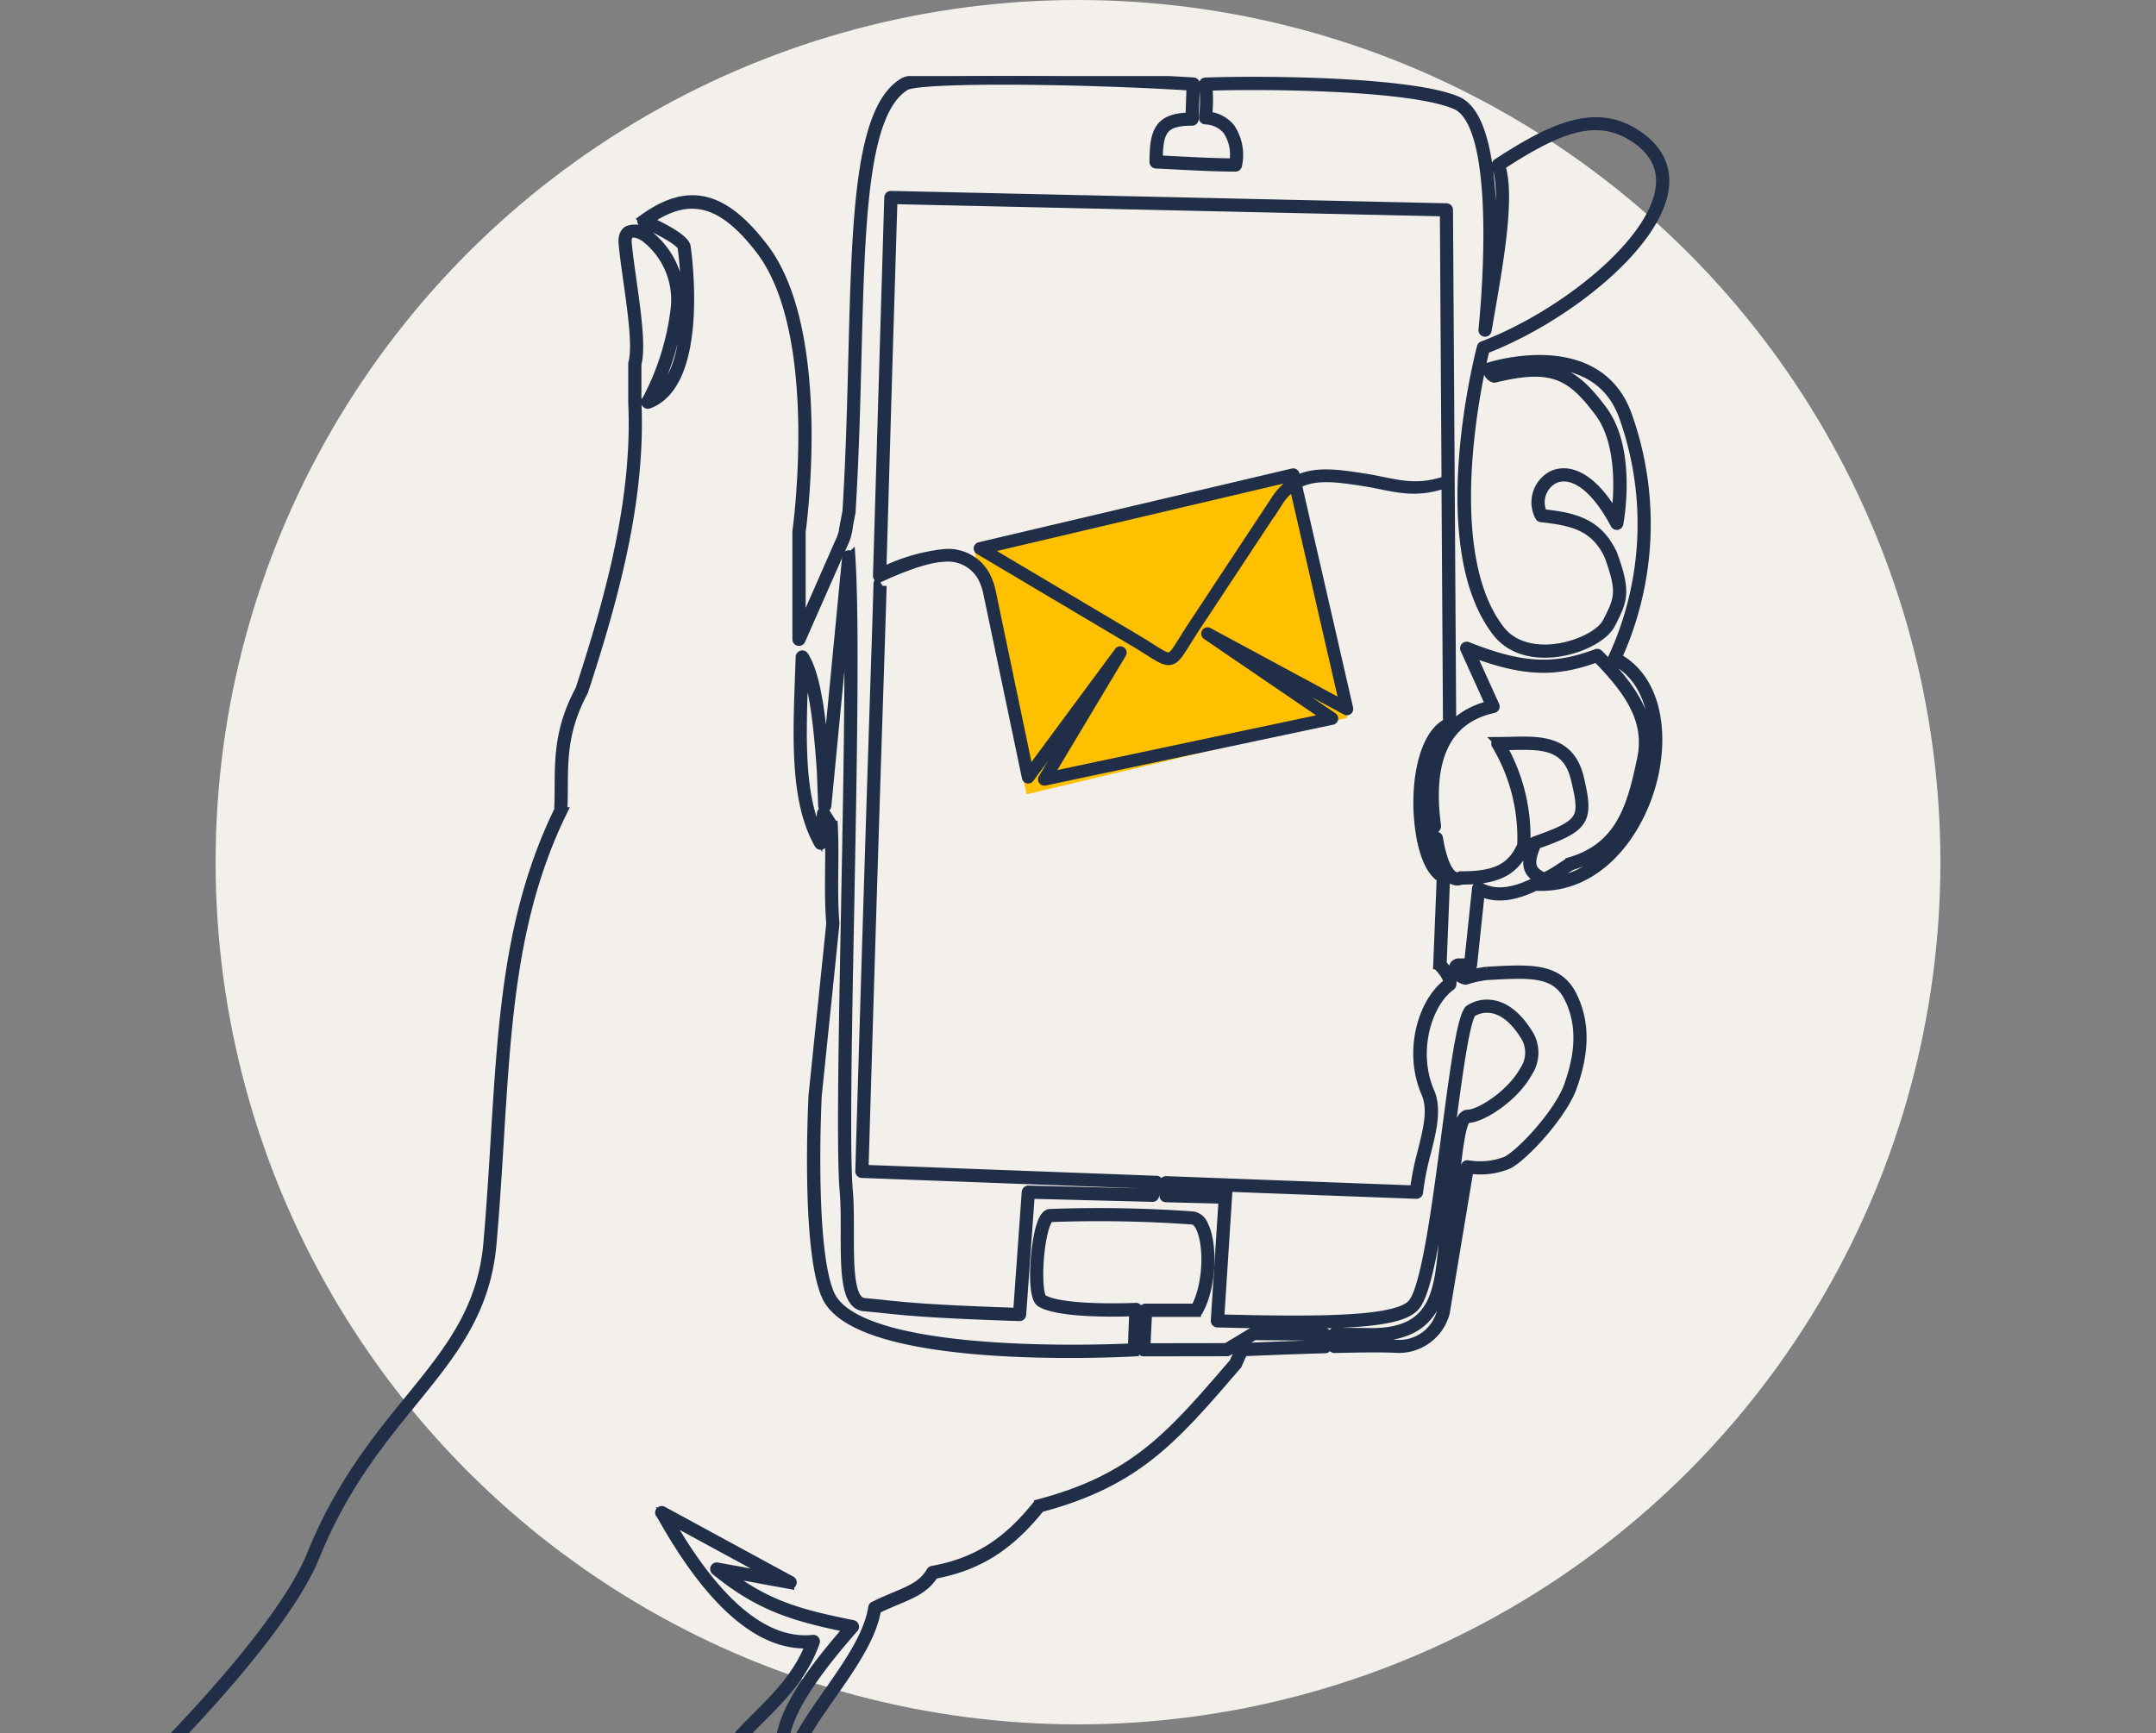
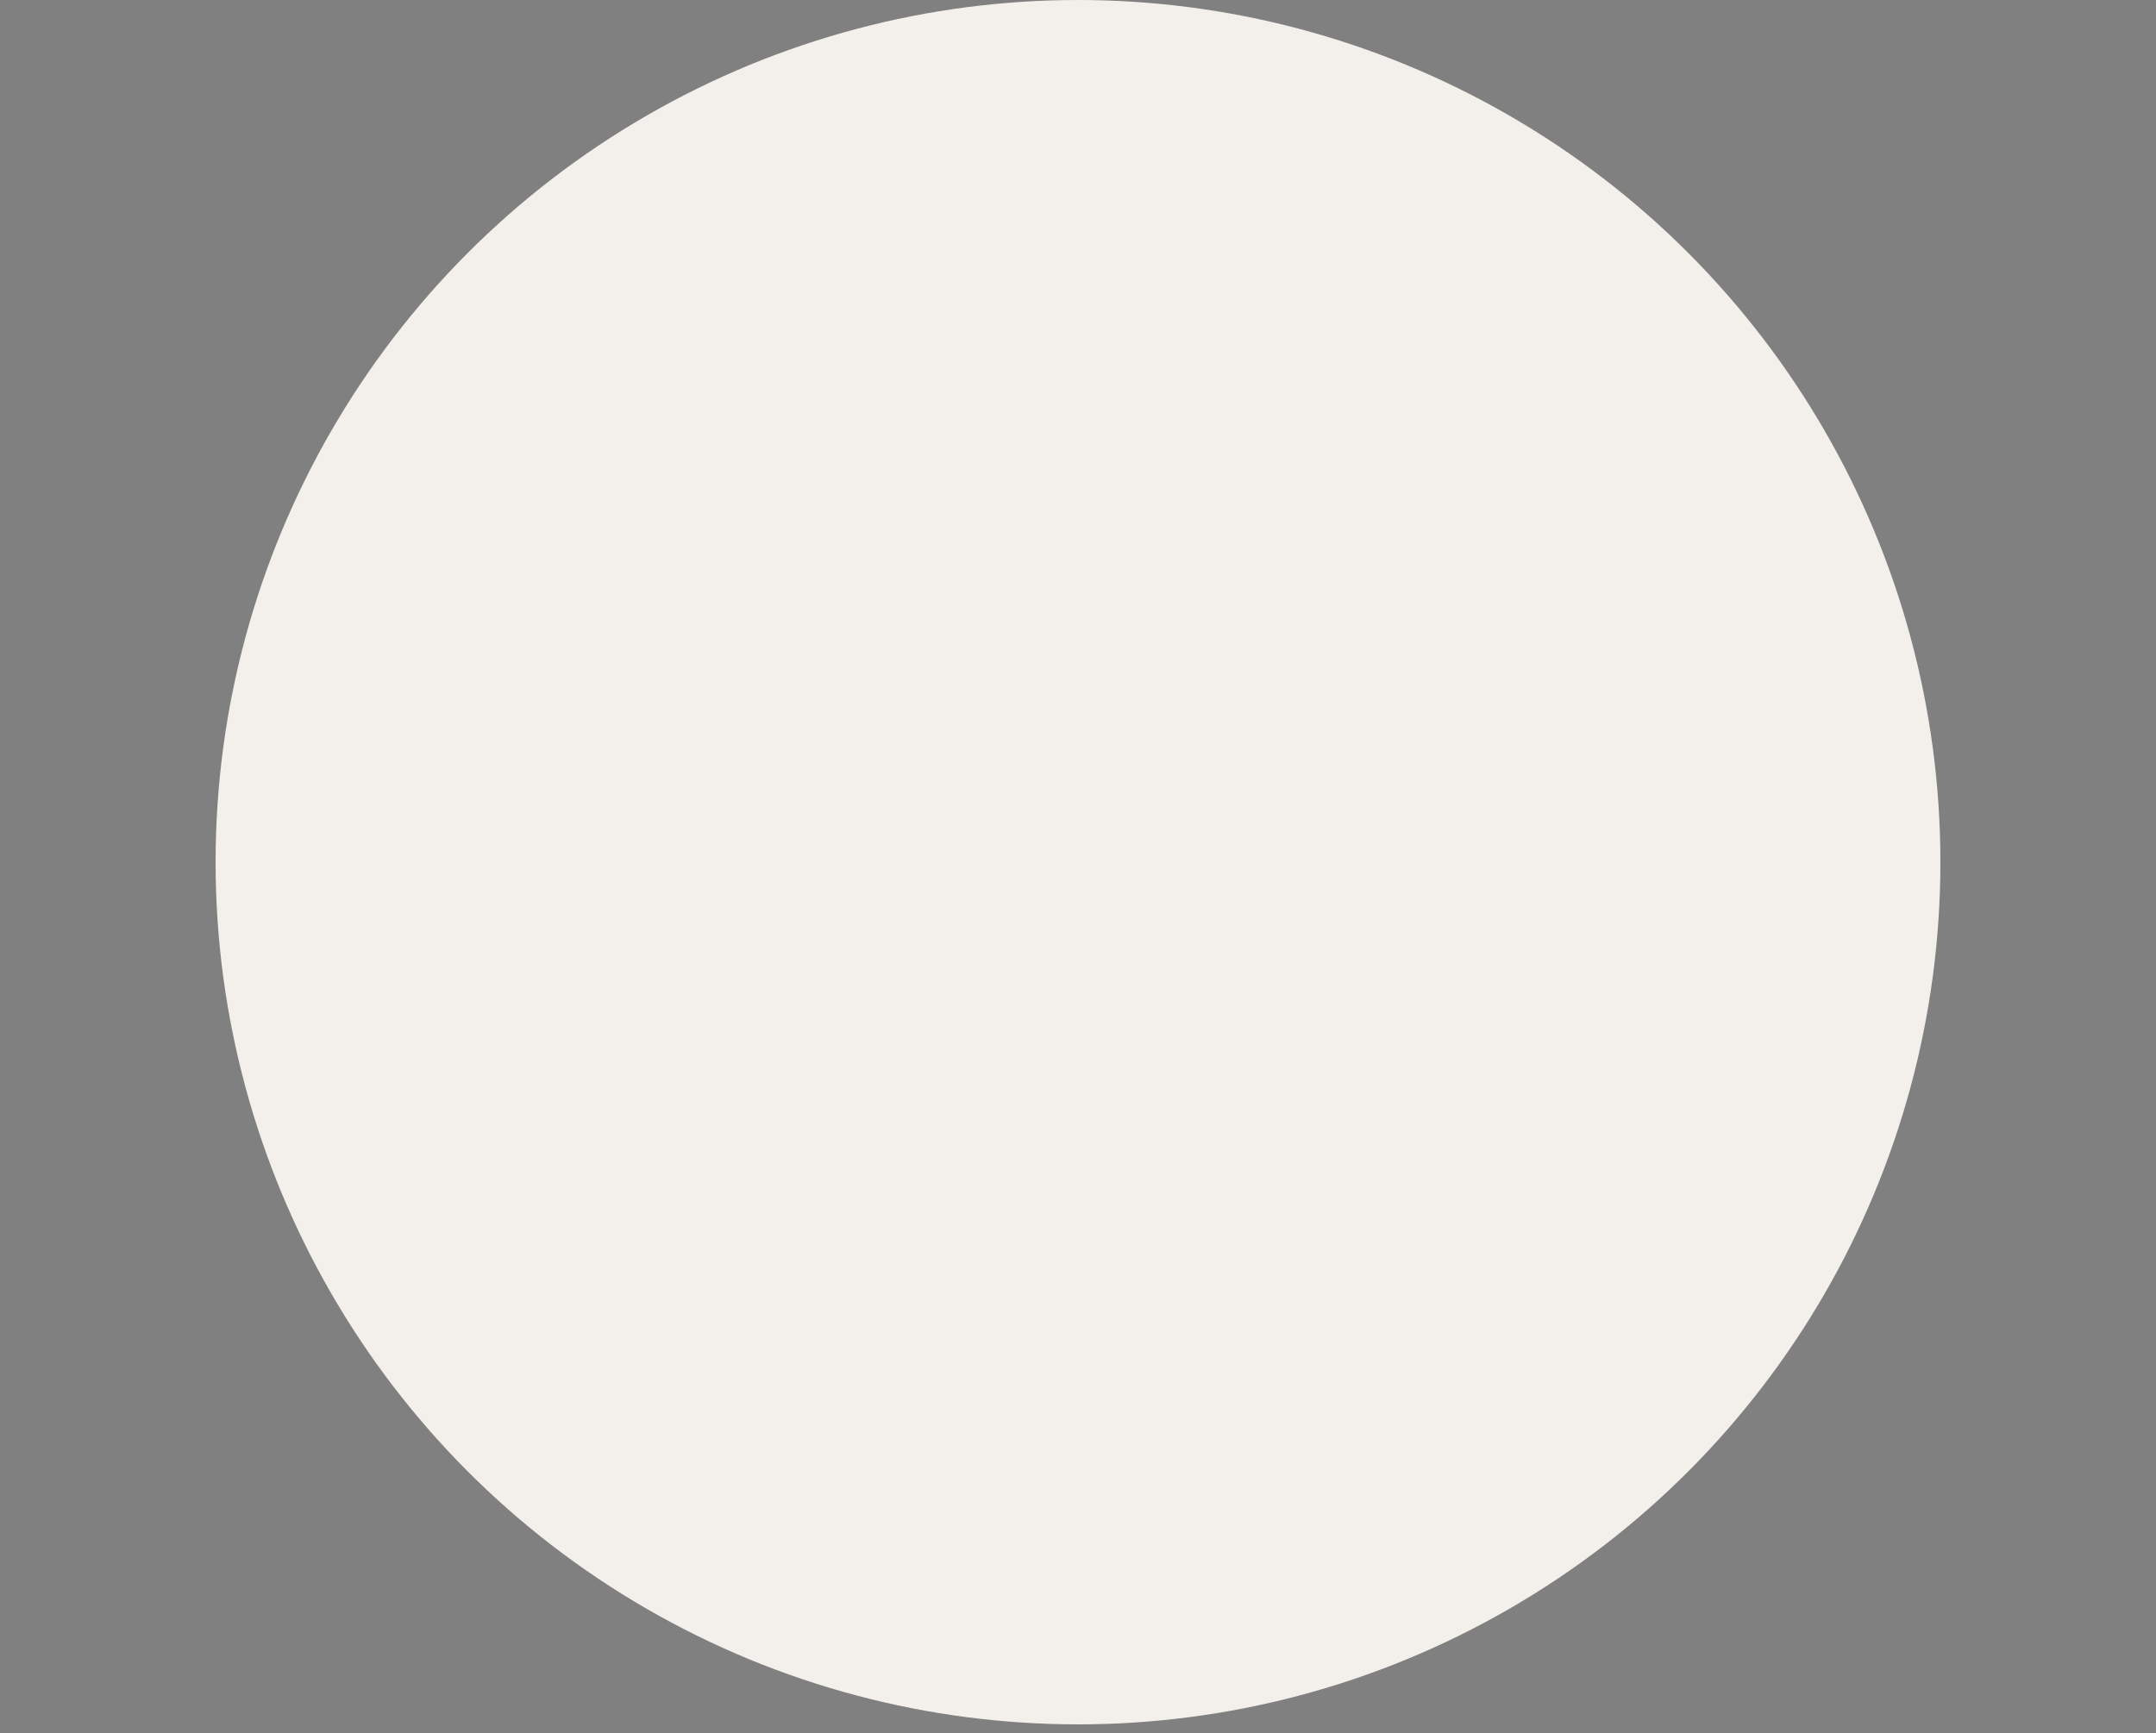
<svg xmlns="http://www.w3.org/2000/svg" width="240" height="193" viewBox="0 0 240 193">
  <rect x="0" y="0" width="240" height="193" fill="#808080" stroke="none" />
  <defs>
    <clipPath id="a">
-       <rect width="240" height="193" transform="translate(893 6652)" fill="#fff" stroke="#707070" stroke-width="1" />
-     </clipPath>
+       </clipPath>
    <clipPath id="b">
-       <rect width="234.603" height="190.533" fill="#212e48" stroke="#212e48" stroke-width="1" />
-     </clipPath>
+       </clipPath>
  </defs>
  <g transform="translate(-877 -7231)">
    <circle cx="96" cy="96" r="96" transform="translate(901 7231)" fill="#fffcf6" opacity="0.9" />
    <g transform="translate(-16 579)" clip-path="url(#a)">
      <g transform="translate(889.604 6660.467)">
        <g clip-path="url(#b)">
-           <path d="M-1581.552,8409.24l5.828,27.2,35.714-8.518-6.425-26.9Z" transform="translate(1693.396 -8356.467)" fill="#ffc000" />
+           <path d="M-1581.552,8409.24Z" transform="translate(1693.396 -8356.467)" fill="#ffc000" />
          <path d="M188.277,116.588a.244.244,0,0,0-.237.228c-.1,3.381-.2,6.585-.349,11.073-.3,9.237-.754,23.2-1.681,54.362a.235.235,0,0,0,.226.242l32.488,1.219-.3.977-13.645-.349a.254.254,0,0,0-.24.218l-.96,13.4c-9.591-.322-12.254-.6-14.83-.871-.7-.074-1.4-.147-2.237-.221-1.669-.148-1.663-4.054-1.658-7.832,0-1.567.005-3.186-.114-4.561-.367-4.261-.118-17.315.145-31.136.3-15.838.613-32.215.132-39.511a.235.235,0,0,0-.231-.22.225.225,0,0,0-.236.212l-2.337,24.23-.014-.368c-.351-5.064-.91-10.546-2.394-12.819a.235.235,0,0,0-.431.121q-.034,1-.071,1.984c-.268,7.291-.521,14.177,2.148,18.87a.235.235,0,0,0,.437-.093l.259-2.635.447.7c.084,1.613.069,3.279.055,4.891-.017,1.987-.035,4.042.132,5.959l-1.973,19.121c-.036.7-.861,17.086,1.454,22.345,3.476,7.9,33.067,6.311,34.326,6.239a.234.234,0,0,0,.221-.225l.176-4.492a.235.235,0,0,0-.069-.176.213.213,0,0,0-.176-.068c-.081,0-8.175.376-10.348-.935-.606-.366-.646-4.756.106-7.618.3-1.13.594-1.439.723-1.442a146.332,146.332,0,0,1,15.826.275c.374.032.651.414.816.729.992,1.887.942,6.4-.509,9.074l-5.532,0a.234.234,0,0,0-.234.223l-.212,4.406a.234.234,0,0,0,.234.245h0l9.27-.013a.236.236,0,0,0,.121-.033l2.924-1.761,7.569.066.062.926c-4.462.127-8.973.329-9.019.331a.233.233,0,0,0-.2.137l-.707,1.559-.35.407c-6.72,7.794-10.777,12.5-21.369,15.3a.236.236,0,0,0-.123.08c-3.463,4.323-6.852,6.446-11.7,7.33a.234.234,0,0,0-.16.112c-.871,1.479-2.187,2.032-4.008,2.8-.7.293-1.49.625-2.347,1.049a.236.236,0,0,0-.128.176c-.447,3.024-2.736,6.3-4.951,9.47-1.9,2.72-3.7,5.3-4.412,7.718-2.035-3.561,3.139-10.167,7.289-14.9a.235.235,0,0,0,.046-.23.237.237,0,0,0-.175-.155c-5.685-1.158-9.51-2.083-14.277-5.795l7.249,1.326a.239.239,0,0,0,.263-.153.235.235,0,0,0-.11-.285l-14.286-7.767a.24.24,0,0,0-.308.068.229.229,0,0,0,.033.306c.053.06.256.415.471.791,5.376,9.408,10.828,14,16.217,13.647-1.308,3.451-3.752,5.889-5.916,8.047-2.528,2.521-4.71,4.7-4.339,7.717a.235.235,0,0,0,.233.206H321.51v-.469H170.684c-.218-2.69,1.845-4.747,4.225-7.121,2.271-2.265,4.845-4.831,6.153-8.567a.235.235,0,0,0-.246-.311c-5.306.564-10.734-3.934-16.132-13.381l-.058-.1,12.229,6.649-6.72-1.23a.239.239,0,0,0-.255.132.235.235,0,0,0,.064.28c4.982,4.093,8.965,5.188,14.81,6.391-4.723,5.425-9.621,12.007-6.759,15.614a.231.231,0,0,0,.235.083.234.234,0,0,0,.177-.176c.572-2.476,2.467-5.188,4.473-8.06,2.217-3.172,4.507-6.451,5.012-9.547.8-.393,1.549-.706,2.211-.983,1.8-.754,3.225-1.352,4.175-2.9,4.891-.913,8.329-3.07,11.828-7.419,10.677-2.842,14.765-7.584,21.529-15.429l.373-.432a.233.233,0,0,0,.036-.056l.661-1.459c.822-.036,5.022-.218,9.111-.331a.234.234,0,0,0,.167-.076.239.239,0,0,0,.061-.174l-.093-1.387a.235.235,0,0,0-.232-.219l-7.853-.068a.181.181,0,0,0-.123.033l-2.925,1.762-8.959.013.189-3.935,5.447,0a.235.235,0,0,0,.2-.119c1.583-2.78,1.644-7.626.583-9.643a1.543,1.543,0,0,0-1.192-.978,147.058,147.058,0,0,0-15.879-.277c-.47.015-.851.6-1.163,1.793-.617,2.355-.952,7.5.106,8.138,2.094,1.265,8.919,1.069,10.358,1.014l-.158,4.023c-2.724.131-30.459,1.292-33.657-5.972-2.27-5.157-1.424-21.961-1.416-22.118l1.973-19.154c-.166-1.939-.148-3.983-.13-5.959.015-1.64.029-3.336-.059-4.983a.235.235,0,0,0-.037-.113l-.846-1.326a.234.234,0,0,0-.431.1l-.248,2.532c-2.217-4.558-1.978-11.066-1.726-17.935q.021-.558.041-1.12c1.132,2.512,1.606,7.345,1.918,11.843l.148,3.838a.234.234,0,0,0,.228.226.241.241,0,0,0,.24-.212l2.352-24.4c.249,8.249-.021,22.412-.282,36.167-.264,13.833-.512,26.9-.143,31.185.117,1.354.114,2.963.112,4.519-.006,4.173-.012,8.115,2.086,8.3.83.073,1.528.146,2.229.22,2.6.273,5.3.556,15.089.881a.241.241,0,0,0,.242-.217l.96-13.405,13.6.348a.229.229,0,0,0,.231-.166l.436-1.439a.235.235,0,0,0-.216-.3l-32.56-1.222c.922-31,1.375-44.914,1.674-54.128.143-4.386.245-7.547.343-10.844" transform="translate(-86.906 -60.303)" fill="#212e48" stroke="#212e48" stroke-width="1" />
-           <path d="M188.678,12.356c.253-2.4-.815-4.394-3.174-5.918-4.406-2.843-9-.957-15.447,3.261a.235.235,0,0,0-.093.274c.923,2.636.287,7.764-.621,13.234.387-6.93.4-18.627-3.7-20.429C160.722.619,144.615.422,137.586.665a.235.235,0,0,0-.221.282,14.727,14.727,0,0,1-.011,3.683.235.235,0,0,0,.213.254A3.342,3.342,0,0,1,140,6.036a4.829,4.829,0,0,1,.725,3.628c-2.067-.008-4.352-.126-6.376-.231-.731-.038-1.413-.073-2.015-.1.023-3.276.589-4.305,3.762-4.305a.235.235,0,0,0,.235-.227l.134-3.9a.235.235,0,0,0-.219-.242C124.756-.082,105.729-.364,103.97.694c-4.934,2.971-5.244,15.138-5.638,30.543-.143,5.576-.29,11.342-.659,17.269-.123.633-.215,1.113-.286,1.486a5.4,5.4,0,0,1-.469,1.759c-.054.119-.121.264-.206.456l-4.132,9.4,0-10.855c.031-.221,3.074-22.212-4.168-31.663-4.525-5.9-8.433-6.811-13.486-3.127a.234.234,0,0,0,.046.4c1.756.754,4.268,2.1,4.355,2.723.2,1.464,1.76,13.937-3.286,16.731A29.646,29.646,0,0,0,79,26.128a9.11,9.11,0,0,0-3.6-8.587,2.078,2.078,0,0,0-2.109-.364c-.29.176-.618.577-.535,1.484.108,1.185.312,2.625.526,4.149.49,3.47,1.045,7.4.557,9.148a.225.225,0,0,0-.009.063v4.34c.491,10.736-2.547,21.721-5.887,31.955-2.263,4.221-2.284,7.434-2.306,10.835-.005.839-.011,1.705-.05,2.6-5.523,11.32-6.24,23.047-7.07,36.624C58.287,122.124,58.05,126,57.7,130c-.652,7.406-4.4,12.005-8.731,17.331-3.646,4.479-7.778,9.555-10.911,17.3-3.756,9.279-19.3,24.32-20.456,25.436H0v.469H17.693a.236.236,0,0,0,.162-.065c.167-.159,16.714-15.978,20.635-25.664,3.107-7.675,7.215-12.722,10.84-17.175,4.384-5.385,8.171-10.036,8.835-17.585.353-4.006.59-7.887.82-11.641.828-13.544,1.543-25.241,7.044-36.49a.236.236,0,0,0,.023-.092c.042-.92.048-1.807.053-2.665.021-3.342.041-6.5,2.266-10.654,3.37-10.314,6.421-21.348,5.927-32.15v-4.3c.5-1.853-.059-5.813-.553-9.309-.214-1.518-.417-2.953-.524-4.126-.033-.368-.007-.846.312-1.04.337-.205.94-.071,1.613.358a8.742,8.742,0,0,1,3.385,8.139A28.855,28.855,0,0,1,75.3,36.2a.235.235,0,0,0,.282.339c6.129-2.22,4.419-15.956,4.2-17.515-.136-.982-3.053-2.385-4.254-2.923,4.63-3.209,8.276-2.242,12.5,3.272,7.123,9.294,4.108,31.091,4.074,31.343v12a.235.235,0,0,0,.186.23.232.232,0,0,0,.263-.135L97.143,52.4c.083-.189.149-.332.2-.449a5.769,5.769,0,0,0,.5-1.868c.071-.373.162-.852.289-1.514.373-5.966.521-11.737.663-17.317.39-15.26.7-27.315,5.41-30.152,1.538-.926,19.412-.769,31.773.02l-.119,3.444c-3.442.061-4.005,1.547-4.005,5a.235.235,0,0,0,.225.235c.654.027,1.414.066,2.236.109,1.994.1,4.475.232,6.608.232a.235.235,0,0,0,.233-.2,5.417,5.417,0,0,0-.8-4.188,3.7,3.7,0,0,0-2.522-1.3,17.4,17.4,0,0,0,.024-3.318c7.126-.229,22.8-.018,27.588,2.083C170.9,5.6,168.5,28.03,168.473,28.257a.234.234,0,0,0,.464.066l.215-1.233c1.174-6.723,2.388-13.671,1.312-17.1,6.354-4.14,10.607-5.859,14.785-3.161,2.2,1.419,3.2,3.261,2.963,5.474-.66,6.266-10.948,14.37-19.768,17.724a.234.234,0,0,0-.143.16c-.236.9-5.7,22.129,1.7,31.724,1.346,1.746,3.588,2.567,6.307,2.31,2.817-.266,5.637-1.684,6.419-3.228l.027-.053c1.3-2.576,1.744-3.444.148-7.771-1.665-3.474-4.271-4.053-7.766-4.447a2.922,2.922,0,0,1,1.183-3.8c1.6-.836,4.232.035,6.844,4.987a.235.235,0,0,0,.438-.065c.063-.333,1.514-8.2-1.8-12.65-3.23-4.333-5.541-5.6-12.033-4.03a.6.6,0,0,1-.3-.378c1.486-.437,11.745-3.116,14.674,5.2a35.547,35.547,0,0,1-1.225,26.774.234.234,0,0,0,.107.307c4.552,2.319,5.188,8.487,3.8,13.571-1.591,5.821-6.079,11.513-12.52,11.109a.239.239,0,0,0-.116.023c-2.554,1.231-4.431,1.384-6.086.495a.234.234,0,0,0-.344.182l-.875,8.3h-1.012a.631.631,0,0,0-.613.291.854.854,0,0,0,.147.858,1.566,1.566,0,0,0,1.149.777.231.231,0,0,0,.057-.012,11.9,11.9,0,0,1,2.289-.5l.272-.015c4.6-.254,7.384-.409,8.827,2.445,1.835,3.628.872,7.36-.012,9.852-1.031,2.908-5.1,7.383-6.88,8.333a8.037,8.037,0,0,1-4.319.442.234.234,0,0,0-.272.192l-2.691,16.223a4.837,4.837,0,0,1-4.96,3.581c-1.135-.075-3.38-.071-6.671.007l0-.872,3.349.03c7.952.243,8.445-4.79,8.956-10.132.083-.865.168-1.76.286-2.641.226-1.7.405-3.309.563-4.731.388-3.493.754-6.793,1.475-6.81,1.542-.036,5.135-2.333,6.651-5.1a4.014,4.014,0,0,0,.177-4.16c-1.191-1.969-2.537-3.113-4-3.4a3.62,3.62,0,0,0-2.718.531.242.242,0,0,0-.045.043c-.857,1.093-1.626,6.94-2.516,13.71-1.047,7.955-2.233,16.972-3.7,18.9s-9,2.125-21.5,1.793l.868-13.525a.235.235,0,0,0-.229-.25l-6.377-.162v-.966l27.63,1.037a.238.238,0,0,0,.242-.211,31.15,31.15,0,0,1,.879-4.445c.624-2.5,1.212-4.862.382-6.772-1.911-4.4-.336-9.837,2.348-11.765a.231.231,0,0,0,.091-.135c.217-.888-.769-1.984-1.075-2.3l.389-9.71a.235.235,0,0,0-.131-.22c-.817-.4-1.512-1.618-1.962-3.434a1.2,1.2,0,0,1,.867-.444c.441,2.543,1.129,4.038,2.046,4.443a1.125,1.125,0,0,0,.939.006h.028c3.995,0,5.929-1,7.131-3.71a20.381,20.381,0,0,0-2.666-11.248c.349,0,.7-.013,1.047-.021,3.345-.084,6.231-.155,7.15,3.752,1.028,4.371.956,4.916-4.556,6.864a.235.235,0,0,0-.136.126c-1.2,2.7-.569,3.6,1.11,4.393a.237.237,0,0,0,.2,0,14.827,14.827,0,0,0,2.016-1.163c.251-.165.54-.354.9-.585,5.725-1.685,7.1-6.153,8.2-11.376,1.169-4.661-1.1-8.129-5.14-12.216a.236.236,0,0,0-.25-.054c-4.741,1.791-8.366,1.591-14.362-.792a.235.235,0,0,0-.3.315l2.822,6.229C164.2,71.278,162,75.51,162.737,82.62q.046.446.1.853a2.05,2.05,0,0,1-.908.539c-.714-4.786.27-10.525,2.925-11.629a.235.235,0,0,0,.145-.218L164.639,14.9a.235.235,0,0,0-.229-.233l-61.84-1.377h-.005a.235.235,0,0,0-.235.228l-1.256,42.115a.235.235,0,0,0,.235.241c2.2-1.027,5.2-2.215,7.092-2.279a4.347,4.347,0,0,1,4.289,2.139,6.481,6.481,0,0,1,.658,1.821l4.3,20.554a.205.205,0,0,0,.243.16.2.2,0,0,0,.127-.084l7.746-10.471L119.479,78.2a.206.206,0,0,0,.071.282.208.208,0,0,0,.148.025L151.7,71.735a.206.206,0,0,0,.069-.374l-10.565-7.2,12.025,6.488a.206.206,0,0,0,.3-.231L147.8,45.431c2.021-1.1,4.563-.705,7.43-.263,3.217.5,5.413,1.5,9.128.187l.167,26.658c-2.89,1.385-3.824,7.428-3.021,12.339a.235.235,0,0,0,.29.19c.123-.032,1.207-.329,1.493-.919a.238.238,0,0,0,.022-.134q-.058-.437-.109-.919c-.724-6.964,1.446-11.049,6.449-12.144a.234.234,0,0,0,.163-.326l-2.7-5.964c5.746,2.209,9.364,2.365,14.02.638,3.859,3.923,6.018,7.256,4.909,11.672-1.068,5.09-2.4,9.435-7.9,11.04a.243.243,0,0,0-.06.027c-.38.24-.679.436-.938.606a14.464,14.464,0,0,1-1.861,1.084c-1.346-.653-1.855-1.269-.822-3.638,5.433-1.926,5.875-2.638,4.76-7.38-1.006-4.278-4.369-4.2-7.618-4.114-.485.012-.969.019-1.462.023h0a.234.234,0,0,0-.2.364,20.248,20.248,0,0,1,2.849,11.189c-1.115,2.507-2.869,3.4-6.688,3.4h-.088a.187.187,0,0,0-.128.038.639.639,0,0,1-.565,0c-.44-.195-1.259-1-1.8-4.243a.234.234,0,0,0-.149-.181c-.829-.31-1.565.6-1.6.643a.234.234,0,0,0-.045.2c.329,1.376.958,3.123,2.1,3.792l-.388,9.666a.236.236,0,0,0,.071.178c.322.312,1.106,1.225,1.036,1.847-2.789,2.08-4.466,7.588-2.428,12.276.767,1.763.223,3.945-.407,6.471a33.057,33.057,0,0,0-.868,4.292L133.2,122.989a.258.258,0,0,0-.171.066.236.236,0,0,0-.072.169v1.438a.235.235,0,0,0,.229.235l6.361.162-.868,13.525a.235.235,0,0,0,.228.25c15.3.412,20.674-.067,22.126-1.97,1.545-2.026,2.689-10.717,3.794-19.121.838-6.368,1.63-12.386,2.4-13.455a3.227,3.227,0,0,1,2.332-.428c1.326.264,2.565,1.333,3.682,3.18a3.53,3.53,0,0,1-.187,3.692c-1.418,2.586-4.848,4.82-6.25,4.853-1.131.026-1.415,2.584-1.93,7.227-.158,1.42-.336,3.03-.561,4.72-.119.891-.205,1.79-.289,2.659-.51,5.339-.959,9.95-8.479,9.707l-3.592-.032h0a.235.235,0,0,0-.235.235l0,1.349a.234.234,0,0,0,.071.168.2.2,0,0,0,.169.066c3.409-.084,5.72-.089,6.869-.013a5.362,5.362,0,0,0,5.445-3.935L166.94,121.7a8.018,8.018,0,0,0,4.387-.526c1.837-.981,6.039-5.6,7.1-8.59.912-2.573,1.9-6.431-.012-10.221-1.581-3.127-4.64-2.958-9.271-2.7l-.289.016a12.417,12.417,0,0,0-2.362.515,1.231,1.231,0,0,1-.7-.564c-.137-.212-.145-.346-.128-.378.007-.013.056-.046.2-.046h1.224a.235.235,0,0,0,.233-.21l.861-8.169c1.711.786,3.626.592,6.147-.613,6.677.381,11.305-5.472,12.941-11.458,1.42-5.194.77-11.5-3.839-14.009a36.013,36.013,0,0,0,1.149-26.924c-3.3-9.357-15.323-5.47-15.444-5.429a.234.234,0,0,0-.16.217,1.067,1.067,0,0,0,.678,1.017.23.23,0,0,0,.141.009c6.346-1.551,8.467-.4,11.624,3.835,2.641,3.544,2.093,9.59,1.818,11.605-2.669-4.713-5.418-5.478-7.143-4.573a3.4,3.4,0,0,0-1.327,4.547.235.235,0,0,0,.182.125c3.407.378,5.942.9,7.513,4.177,1.517,4.114,1.134,4.87-.135,7.376l-.027.053c-.7,1.392-3.416,2.726-6.044,2.973-1.478.139-4.213.048-5.891-2.129-6.978-9.055-2.08-29.469-1.646-31.2C177.646,27,188,18.764,188.678,12.356m-33.383,32.4c-2.91-.449-5.5-.847-7.592.241l-.15-.654a.206.206,0,0,0-.246-.155L112.448,52.4a.206.206,0,0,0-.054.38l17.1,10.151c.708.42,1.28.782,1.757,1.083,1.242.785,1.866,1.179,2.436,1.051s.967-.759,1.753-2.023c.3-.473.648-1.039,1.082-1.7l9.22-13.963a5.939,5.939,0,0,1,1.684-1.731l5.6,24.412-15.115-8.155a.206.206,0,0,0-.213.351l13.447,9.17-31.071,6.577L128.283,64.3a.206.206,0,0,0-.34-.23l-9.988,13.5-4.2-20.106a6.915,6.915,0,0,0-.7-1.937,4.729,4.729,0,0,0-4.661-2.348,20.457,20.457,0,0,0-6.833,2.039l.66-22.53.577-18.928,61.379,1.367.187,29.891c-3.6,1.254-5.909.226-9.063-.26m-7.965.454a6.354,6.354,0,0,0-1.927,1.943l-9.219,13.963c-.442.67-.795,1.235-1.089,1.708-.726,1.166-1.089,1.747-1.494,1.839s-.98-.273-2.126-1c-.485-.306-1.067-.674-1.767-1.089l-16.668-9.892L147.2,44.642Z" transform="translate(0 0)" fill="#212e48" stroke="#212e48" stroke-width="1" fill-rule="evenodd" />
        </g>
      </g>
    </g>
  </g>
</svg>